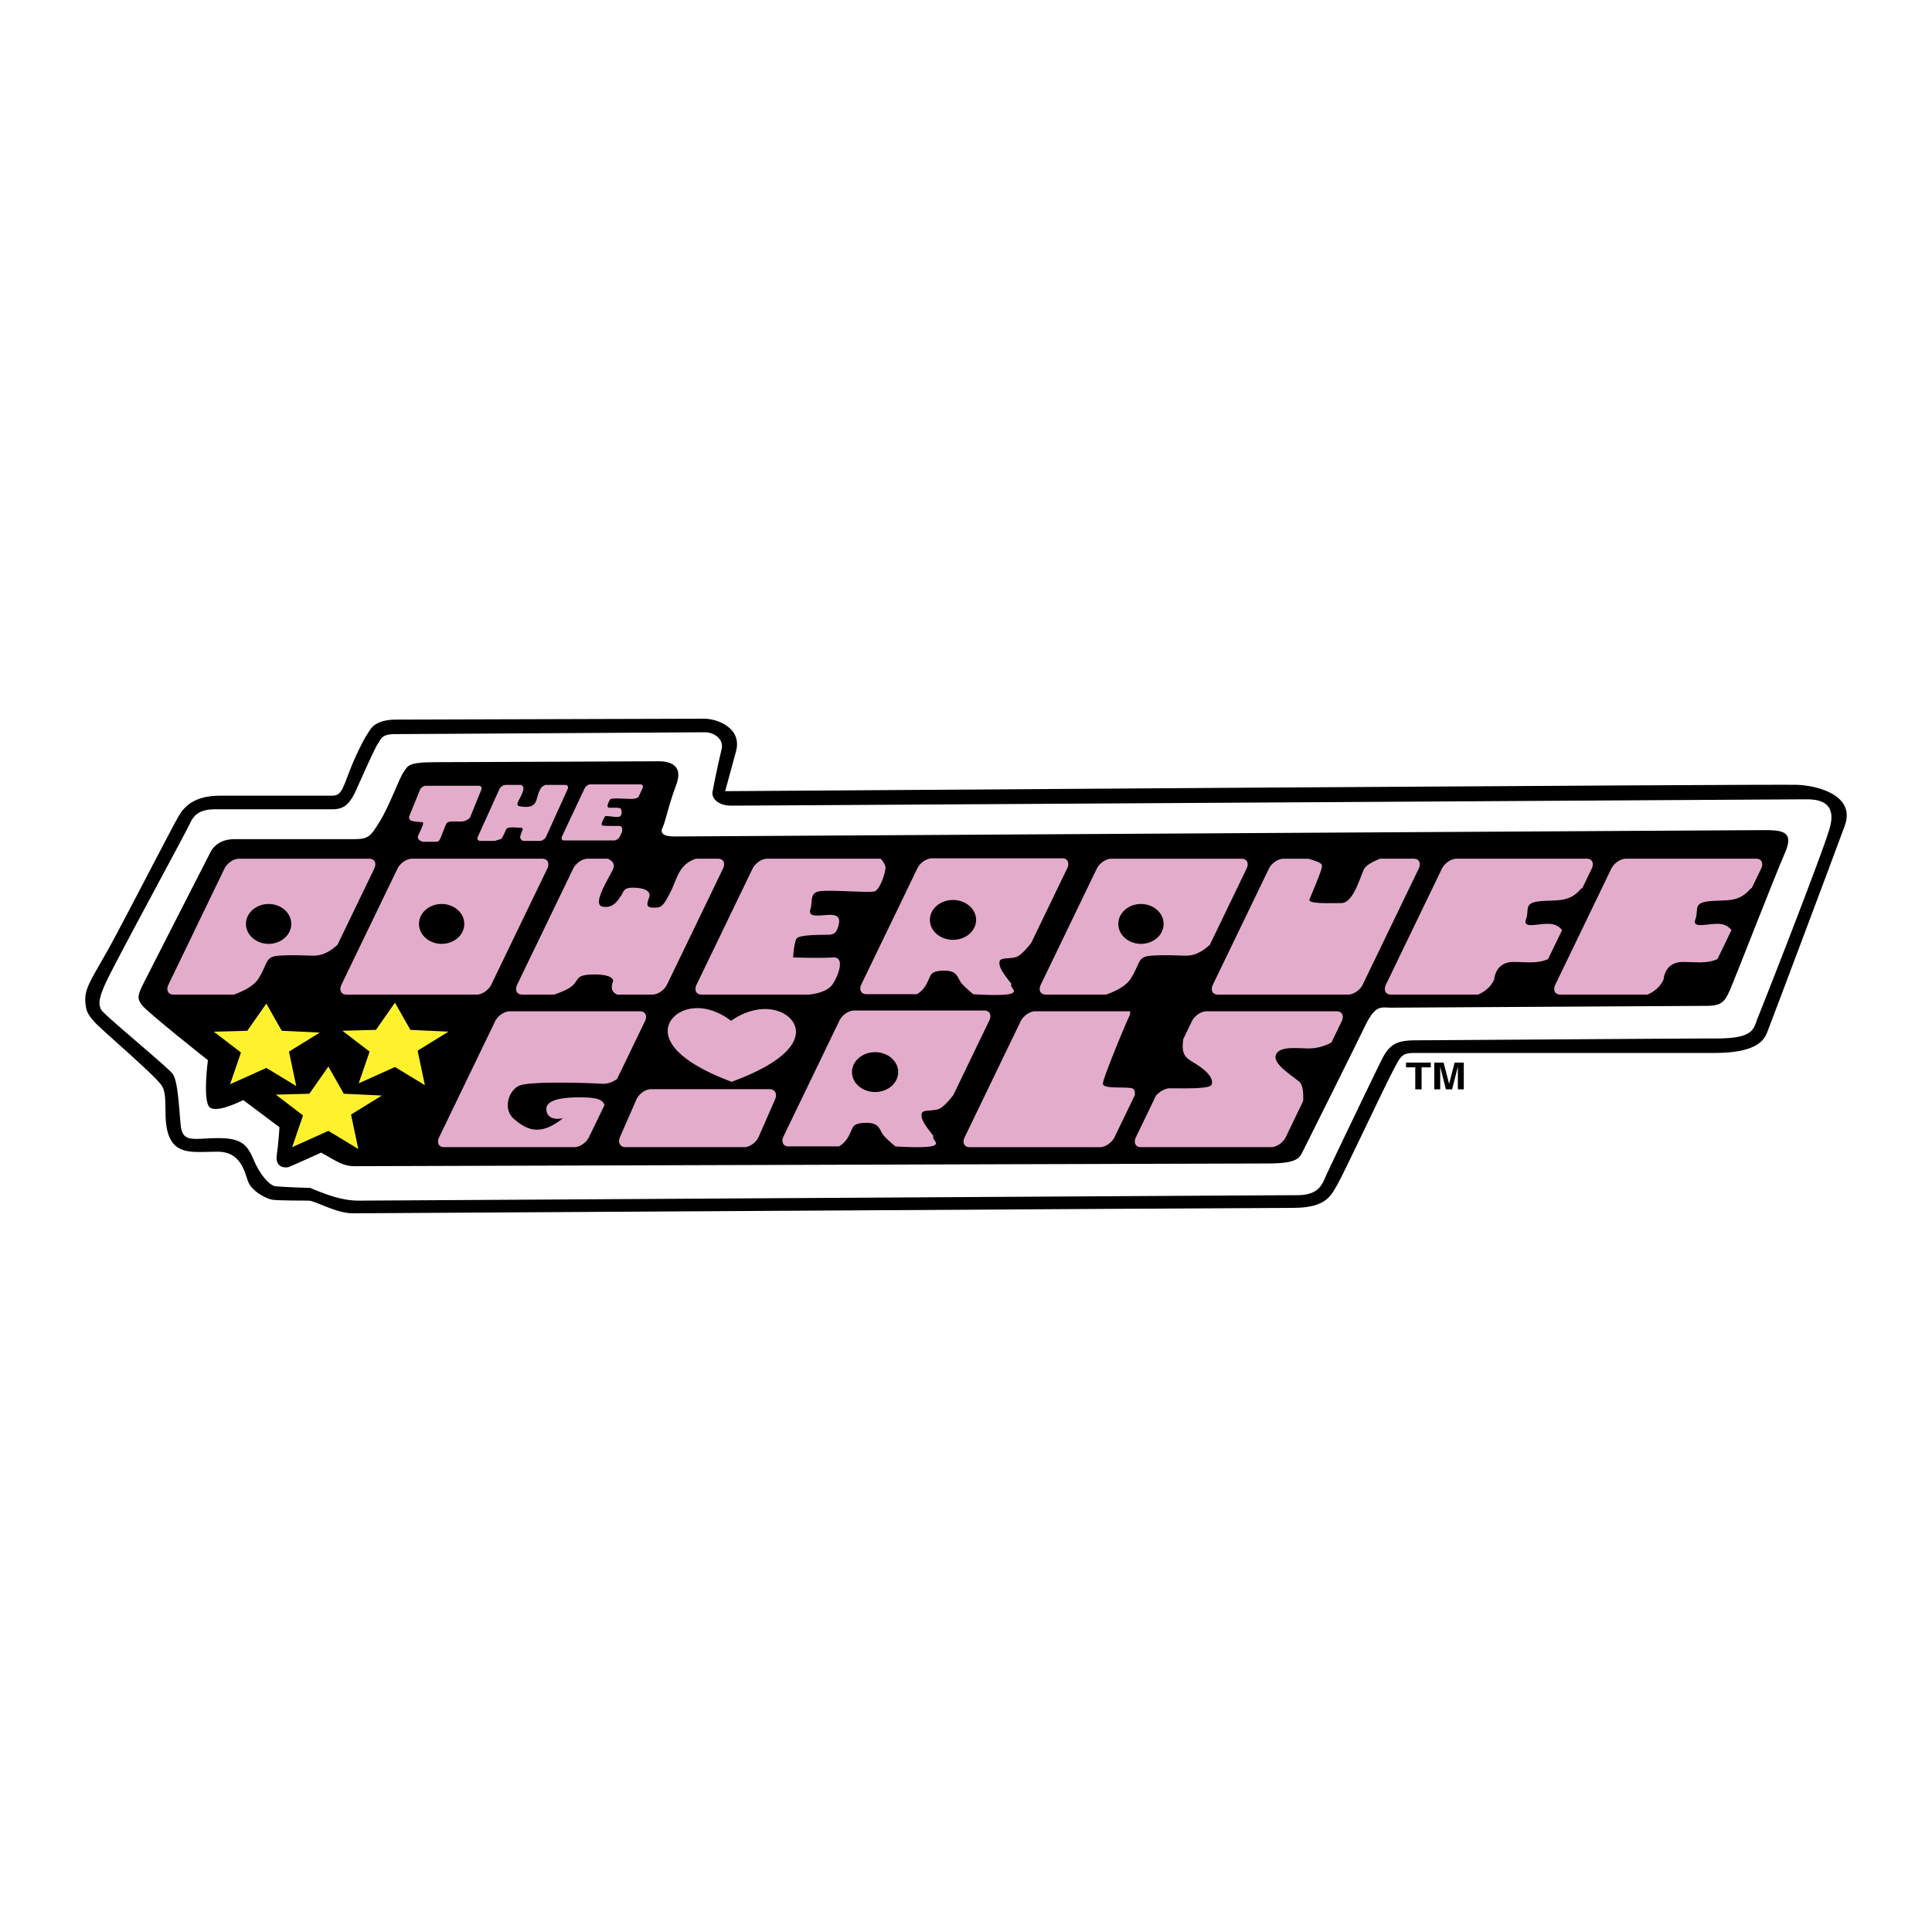
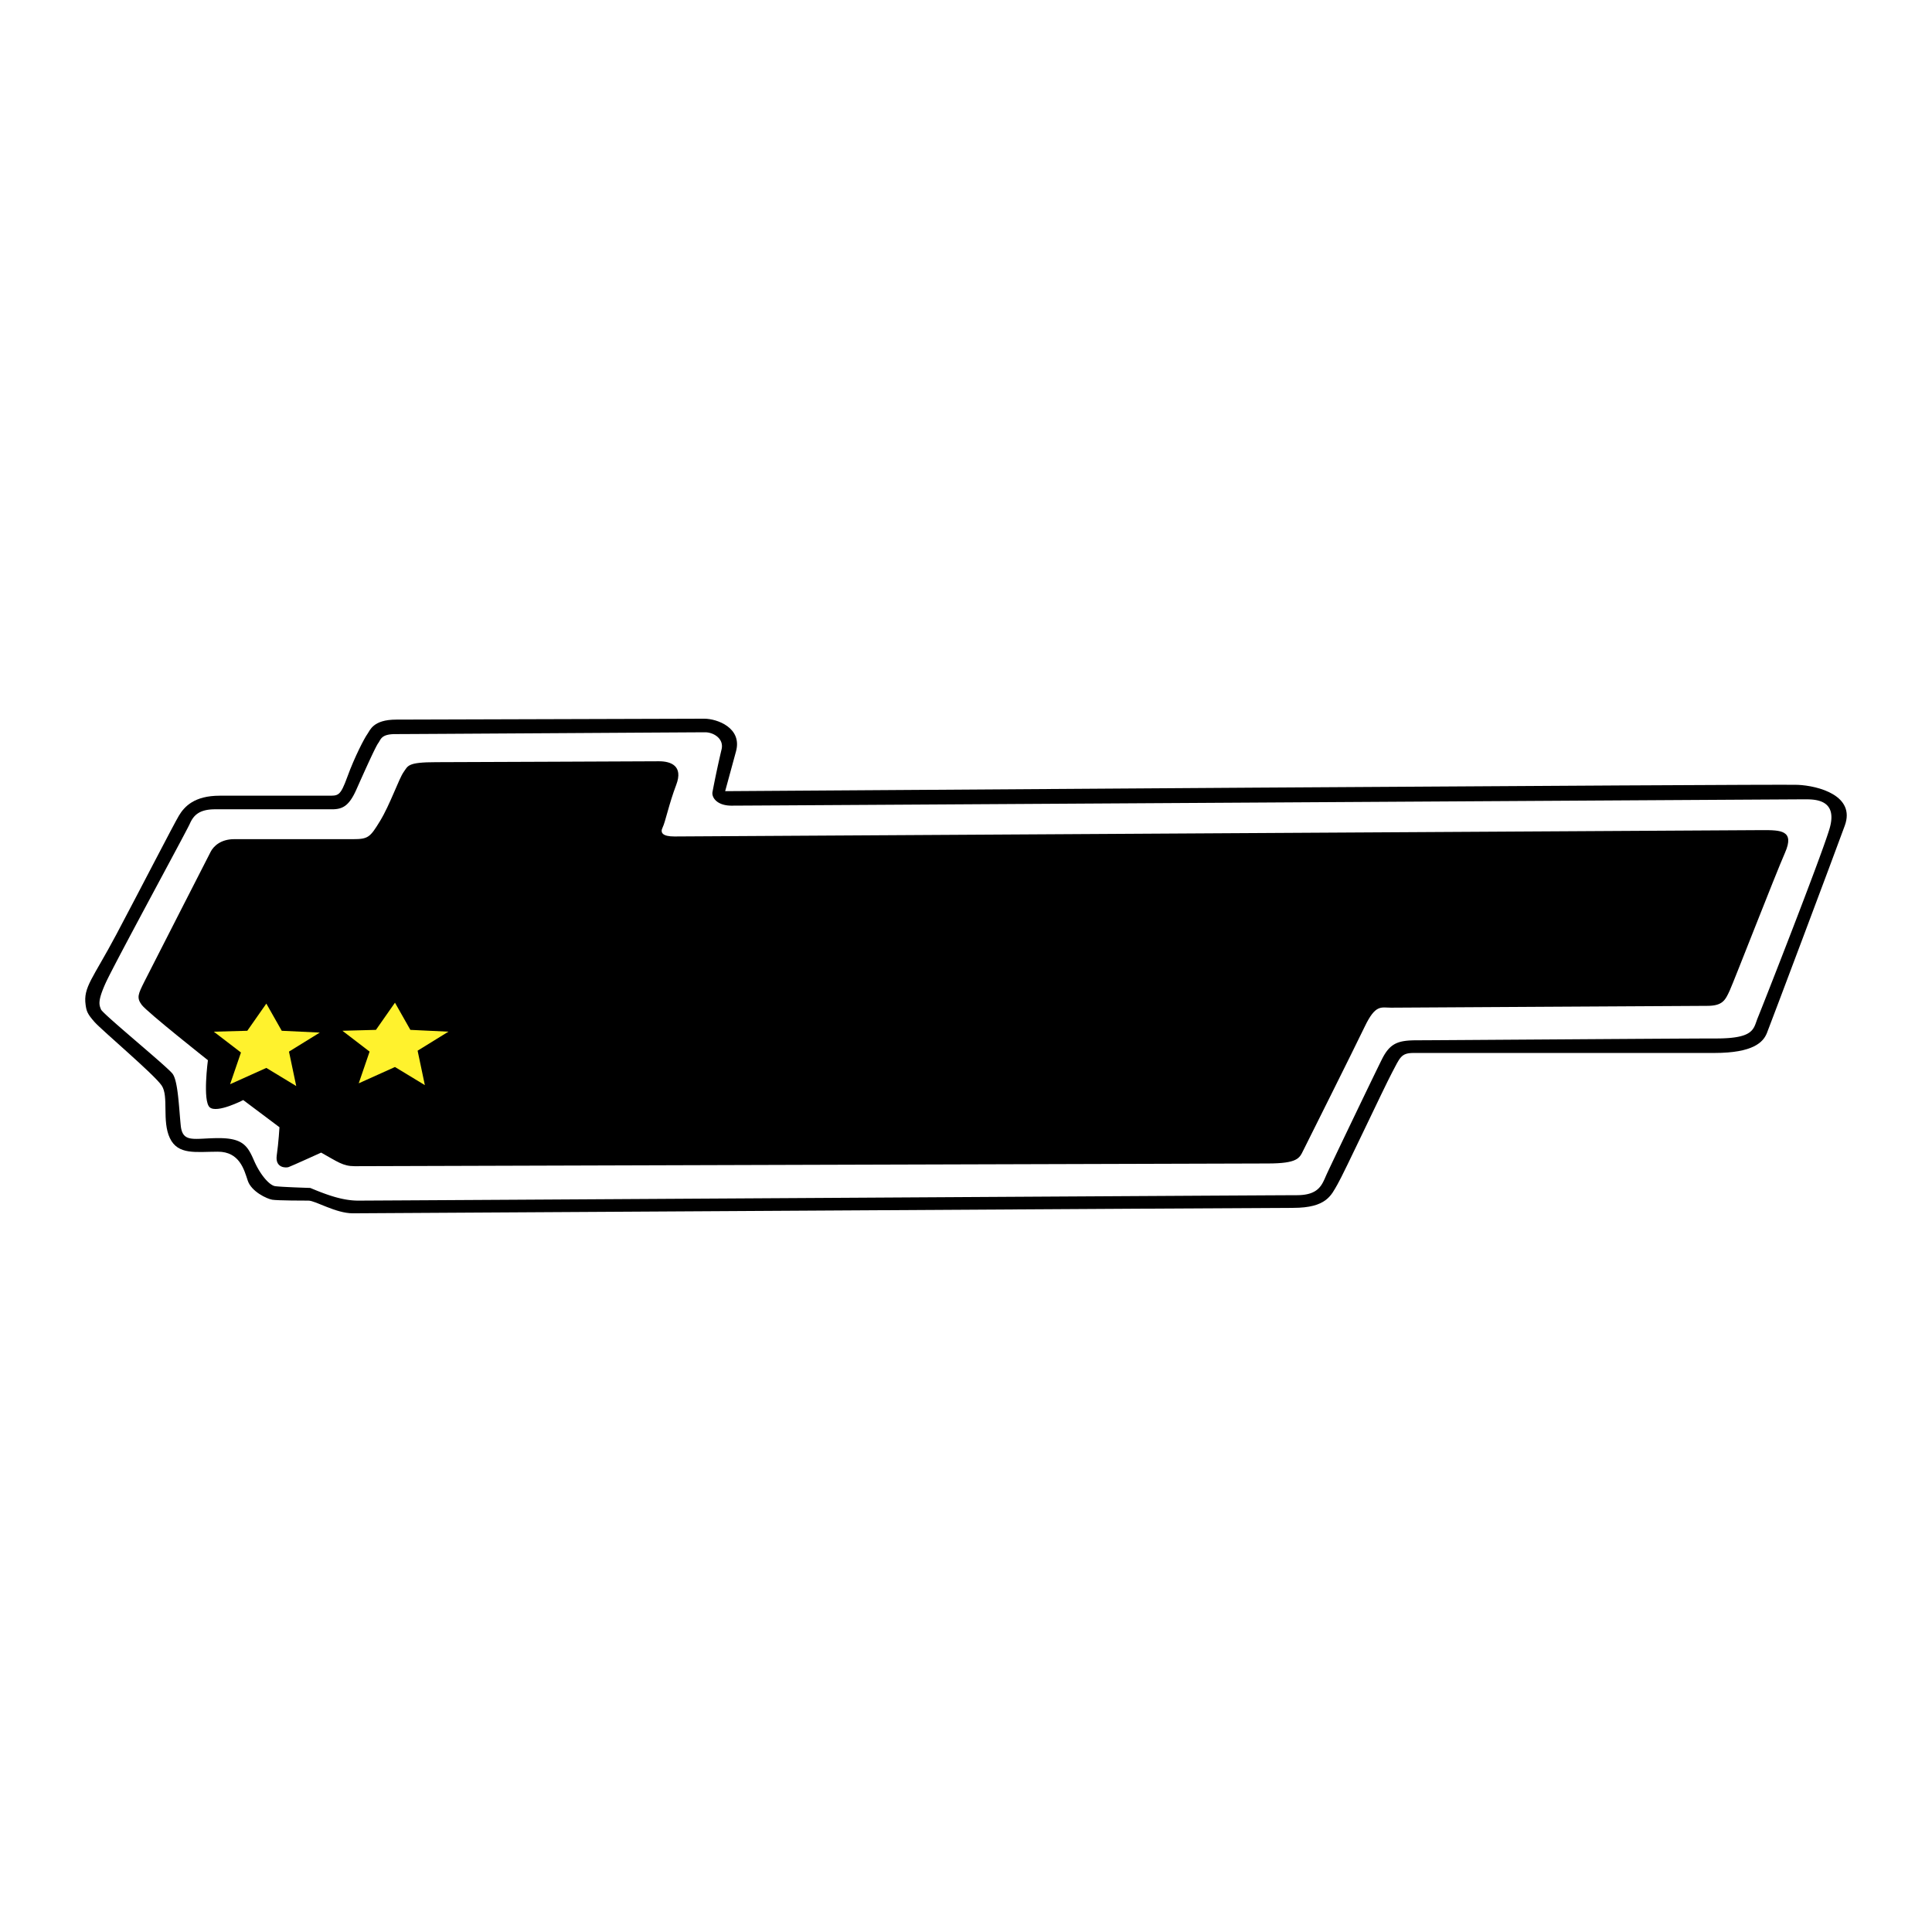
<svg xmlns="http://www.w3.org/2000/svg" width="2500" height="2500" viewBox="0 0 192.756 192.756">
  <g fill-rule="evenodd" clip-rule="evenodd">
    <path fill="#fff" d="M0 0h192.756v192.756H0V0z" />
    <path d="M8.543 100.264c-.255-1.789.723-2.62 3.073-7.049s5.694-10.936 6.236-11.84c.542-.903 1.536-1.988 4.067-1.988h10.755c1.084 0 1.265.09 1.988-1.898.723-1.988 1.717-3.886 1.988-4.248s.543-1.446 2.892-1.446c2.35 0 29.464-.09 30.729-.09 1.265 0 3.795.904 3.163 3.253-.633 2.35-1.084 3.977-1.084 3.977s104.929-.723 107.007-.632 5.785 1.084 4.699 4.067c-1.084 2.982-7.41 19.793-7.771 20.696-.361.904-1.355 1.988-5.242 1.988h-30.006c-1.266 0-1.355.453-2.168 1.989-.814 1.536-4.791 10.032-5.424 11.116-.633 1.085-1.084 2.35-4.428 2.35s-92.095.543-93.813.543c-1.717 0-3.723-1.266-4.428-1.266-.271 0-3.073 0-3.615-.09-.542-.091-2.079-.814-2.44-1.898-.362-1.084-.813-2.893-2.982-2.893s-3.977.362-4.791-1.355c-.813-1.717-.09-4.157-.813-5.241-.723-1.085-5.965-5.514-6.688-6.327-.723-.814-.814-1.086-.904-1.718z" />
    <path d="M30.957 118.521s-2.983-.091-3.525-.181c-.542-.091-1.446-1.085-2.079-2.53-.632-1.446-1.084-2.26-3.525-2.26s-3.615.542-3.796-1.266-.271-4.428-.813-5.151c-.542-.723-6.959-5.965-7.14-6.417-.181-.451-.361-.813.452-2.621s8.043-15.093 8.405-15.906c.361-.813.903-1.446 2.53-1.446h11.659c1.085 0 1.717-.362 2.44-1.989s1.898-4.247 2.169-4.609c.271-.362.271-.904 1.717-.904s30.096-.181 30.91-.181 1.898.632 1.627 1.717a98.476 98.476 0 0 0-.904 4.248c-.09.542.452 1.355 1.898 1.355s106.103-.632 107.097-.632 3.344 0 2.439 2.982c-.902 2.983-6.688 17.714-7.139 18.799s-.271 2.079-4.158 2.079-27.928.181-29.824.181c-1.898 0-2.713.271-3.525 1.898-.812 1.626-5.061 10.483-5.514 11.478-.451.994-.723 2.079-2.982 2.079-2.258 0-92.095.542-93.631.542s-3.07-.543-4.788-1.265z" fill="#fff" />
    <path d="M32.041 114.996s-2.983 1.356-3.254 1.446-1.355.09-1.175-1.175c.181-1.266.271-2.802.271-2.802l-3.615-2.712s-2.621 1.356-3.344.724-.181-4.7-.181-4.7-6.056-4.79-6.598-5.514c-.542-.723-.361-1.084.271-2.349.633-1.266 6.326-12.382 6.598-12.925.271-.542.994-1.266 2.35-1.266h11.839c1.536 0 1.717-.181 2.711-1.807.994-1.627 1.897-4.248 2.35-4.88s.362-.994 3.254-.994 21.058-.09 22.232-.09c1.176 0 2.44.452 1.718 2.35-.723 1.898-1.085 3.705-1.356 4.248-.271.542 0 .904 1.175.904s106.736-.633 108.544-.633c1.807 0 3.254 0 2.258 2.259-.992 2.259-5.061 12.743-5.512 13.738-.453.994-.725 1.536-2.26 1.536-1.537 0-30.547.181-31.541.181s-1.537-.361-2.621 1.898c-1.086 2.26-5.785 11.658-6.146 12.382-.361.723-.541 1.265-3.525 1.265-2.982 0-89.925.271-91.101.271-1.174.001-1.716-.451-3.342-1.355z" />
-     <path fill="#fff22d" d="M29.148 114.454l1.084-3.164-2.711-2.078 3.344-.091 1.898-2.711 1.536 2.711 3.796.181-3.073 1.898.724 3.435-2.983-1.808-3.615 1.627z" />
    <path fill="#fff22d" d="M35.791 108.082l1.084-3.163-2.711-2.079 3.344-.09 1.898-2.712 1.536 2.712 3.796.181-3.073 1.897.723 3.435-2.982-1.808-3.615 1.627zM22.957 108.173l1.085-3.164-2.712-2.078 3.344-.091 1.898-2.711 1.537 2.711 3.796.181-3.073 1.898.723 3.435-2.983-1.808-3.615 1.627z" />
-     <path d="M141.834 108.683h-.633v-2.194h-.92v-.471h2.471v.471h-.918v2.194zM146.043 108.683h-.592v-2.227h-.01l-.566 2.227h-.621l-.555-2.227h-.008v2.227h-.591v-2.665h.925l.551 2.1h.008l.541-2.1h.918v2.665z" />
-     <path d="M77.392 100.806c-2.054-.528-3.905.645-4.459 1.045-.312-.253-2.23-1.713-4.38-1.135-2.35.633-4.067 3.978 4.248 7.141l.021-.02.126.109c8.697-3.163 6.901-6.508 4.444-7.14zM75.693 113.421c-.25.57-.899 1.032-1.452 1.032H62.414c-.552 0-.798-.462-.548-1.032l1.627-3.719c.25-.57.899-1.032 1.452-1.032h11.828c.552 0 .798.462.548 1.032l-1.628 3.719zM63.848 100.897H50.859c-.541 0-1.195.447-1.462 1l-5.579 11.556c-.267.553-.045 1 .496 1h12.989c.54 0 1.195-.447 1.461-1l1.546-3.201c-.184-.586-.849-.769-2.512-.769-2.35 0-3.525.451-3.254 1.445.271.994 1.627.633 1.627.633-2.35 1.898-3.706 1.084-4.88.09-1.175-.993-.542-2.892.542-3.344 1.084-.451 6.778-.271 8.224-.18.609.037 1.12-.197 1.51-.482l2.775-5.748c.268-.552.046-1-.494-1zM98.203 100.818H85.215c-.541 0-1.195.447-1.462 1l-5.578 11.556c-.268.553-.045 1 .496 1h5.037c.833-.486 1.07-1.266 1.205-1.536.181-.361.181-.813 1.536-.813 1.356 0 1.266.724 1.718 1.266.253.304.764.751 1.162 1.084 0 0 3.718.271 3.989-.181.264-.181-.331-.543-.197-.819l.015-.03c-.492-.642-1.066-1.33-1.173-1.861-.181-.903.632-.542 1.627-.813.408-.111.982-.725 1.518-1.409l3.592-7.441c.267-.555.044-1.003-.497-1.003zm-10.895 8.134c-1.273 0-2.305-.891-2.305-1.989s1.032-1.987 2.305-1.987 2.305.89 2.305 1.987c-.001 1.099-1.032 1.989-2.305 1.989zM112.93 108.579c-.723-.181-2.893.091-2.893-.451 0-.543 2.08-5.514 2.441-6.327.166-.376.35-.674.252-.903h-9.439c-.541 0-1.195.447-1.463 1l-5.578 11.556c-.267.553-.045 1 .495 1h12.989c.541 0 1.195-.447 1.463-1l2.023-4.19c.032-.334-.027-.618-.29-.685zM129.65 107.946c-.723-.633-2.713-1.808-2.35-2.711.361-.904 2.168-.633 3.254-.633.738 0 1.52-.174 2.285-.596l1.018-2.109c.268-.553.045-1-.496-1h-12.988c-.541 0-1.195.447-1.461 1l-.859 1.776c-.232 1.755.316 1.869 1.385 2.556 1.266.813 1.627 1.536 1.445 1.988-.18.452-2.893.361-4.156.361-.512 0-.992.326-1.385.713l-2.008 4.161c-.268.553-.045 1 .494 1h12.99c.539 0 1.193-.447 1.461-1l1.736-3.596c.036-.777-.017-1.605-.365-1.91zM105.977 85.633h-12.99c-.54 0-1.195.448-1.461 1.001L85.947 98.19c-.267.553-.045 1 .496 1h5.037c.833-.487 1.07-1.266 1.206-1.536.181-.361.181-.813 1.537-.813 1.355 0 1.265.723 1.717 1.265.254.305.764.752 1.163 1.085 0 0 3.717.271 3.988-.181.266-.181-.33-.543-.197-.819l.016-.031c-.492-.642-1.066-1.329-1.174-1.861-.18-.903.633-.542 1.627-.812.408-.111.982-.726 1.52-1.41l3.592-7.441c.263-.555.043-1.003-.498-1.003zM95.08 93.767c-1.272 0-2.305-.89-2.305-1.988 0-1.098 1.032-1.988 2.305-1.988 1.273 0 2.305.89 2.305 1.988 0 1.098-1.032 1.988-2.305 1.988zM54.102 85.673h-12.99c-.541 0-1.195.447-1.462 1l-5.578 11.556c-.267.553-.045 1.001.496 1.001h12.989c.54 0 1.195-.448 1.461-1.001l5.579-11.556c.267-.553.045-1-.495-1zm-10.039 8.495c-1.248 0-2.26-.89-2.26-1.988s1.012-1.988 2.26-1.988c1.248 0 2.259.89 2.259 1.988s-1.011 1.988-2.259 1.988zM25.807 97.603c.994-1.627.632-2.169 2.079-2.259 1.446-.091 2.531 0 3.434 0 .623 0 1.418-.215 2.355-1.089l3.66-7.581c.267-.553.044-1-.496-1H23.85c-.541 0-1.195.447-1.462 1L16.81 98.229c-.267.553-.044 1.001.496 1.001h6.017c.975-.342 2.018-.865 2.484-1.627zm.994-7.411c1.248 0 2.259.89 2.259 1.988s-1.011 1.988-2.259 1.988-2.26-.89-2.26-1.988 1.012-1.988 2.26-1.988zM112.84 97.603c.994-1.627.633-2.169 2.08-2.259 1.445-.091 2.529 0 3.434 0 .623 0 1.418-.215 2.355-1.089l3.658-7.581c.268-.553.045-1-.494-1h-12.99c-.541 0-1.193.447-1.461 1l-5.578 11.556c-.268.553-.045 1.001.496 1.001h6.016c.976-.343 2.017-.866 2.484-1.628zm.994-7.411c1.248 0 2.26.89 2.26 1.988s-1.012 1.988-2.26 1.988-2.26-.89-2.26-1.988 1.012-1.988 2.26-1.988zM71.635 85.673h-2.2c-1.721.579-1.852 1.944-2.506 3.253-.813 1.627-.994 1.627-1.717 1.627-.724 0-.724-.271-.452-.994.271-.723-.632-.994-1.627-.994s-.904.452-1.175.813-.723 1.265-1.808 1.084.361-2.44.994-3.706c.265-.531-.044-.869-.489-1.084h-2.01c-.54 0-1.195.447-1.462 1l-5.579 11.556c-.267.553-.044 1.001.496 1.001h3.186c.597-.202 1.226-.454 1.61-.723.904-.633.452-1.176 1.898-1.266s2.531.181 2.35.723c-.148.444-.234.948.433 1.266h3.513c.54 0 1.195-.448 1.462-1.001l5.579-11.556c.267-.552.044-.999-.496-.999zM83.107 98.145c.632-.994 1.175-2.711 0-2.621-1.175.09-3.977 0-3.977 0s.09-1.537.361-1.898c.271-.362 2.35-.362 3.073-.362s.904-.271 1.084-.904c.18-.632.09-1.084-.813-1.084-.904 0-2.26.362-1.989-.542.272-.904-.09-1.626.904-1.808s4.971.181 5.514 0c.542-.181 1.084-1.898 1.084-2.35 0-.238-.203-.6-.485-.903H76.541c-.541 0-1.195.447-1.462 1L69.5 98.229c-.267.553-.045 1.001.496 1.001h10.671c0-.001 1.808-.091 2.44-1.085zM141.047 85.673h-3.35c-.738.29-1.436.662-1.629 1.084-.451.994-1.084 3.344-2.26 3.344-1.174 0-3.344.091-3.162-.361.182-.452.994-2.35 1.174-2.982.182-.632.092-.632-1.264-1.084h-2.5c-.539 0-1.195.447-1.461 1l-5.578 11.556c-.268.553-.045 1.001.496 1.001h12.988c.541 0 1.195-.448 1.461-1.001l5.58-11.556c.267-.554.044-1.001-.495-1.001zM158.309 85.673H145.32c-.541 0-1.195.447-1.463 1l-5.578 11.556c-.266.553-.045 1.001.496 1.001h8.693c.678-.297 1.291-.771 1.615-1.536 0 0 .09-1.717 1.898-1.717 1.312 0 2.482.187 3.475-.298l1.393-2.886a1.64 1.64 0 0 0-1.162-.612c-1.176-.09-2.801.542-2.439-.452s-.271-1.627 1.355-1.808c1.627-.18 2.891.181 4.066-1.174.074-.086.141-.128.197-.133l.938-1.94c.268-.554.046-1.001-.495-1.001zM175.209 85.673h-12.988c-.541 0-1.195.447-1.463 1l-5.578 11.556c-.266.553-.045 1.001.496 1.001h8.693c.678-.297 1.291-.771 1.615-1.536 0 0 .09-1.717 1.898-1.717 1.312 0 2.482.187 3.475-.298l1.393-2.886a1.64 1.64 0 0 0-1.162-.612c-1.176-.09-2.801.542-2.441-.452.361-.994-.27-1.627 1.355-1.808 1.629-.18 2.893.181 4.068-1.174.074-.086.139-.128.197-.133l.938-1.94c.266-.554.045-1.001-.496-1.001zM41.068 81.888c.174.07.834.139 1.077.139s-.208.868-.417 1.32c-.208.452.417.625.417.625l.056.015h1.364c.354-.105.299-.25.387-.397.104-.174.417-1.112.591-1.424.173-.313.869-.173 1.563-.208.303-.015.569-.184.778-.368l1.131-2.779c.093-.228-.012-.412-.232-.412h-5.317c-.221 0-.476.185-.569.412l-1.085 2.667c.006.324.138.363.256.41zM56.376 78.308h-1.911c-.536.163-.546.451-.682.697-.174.312-.208 1.007-.556 1.285-.347.278-.938.243-1.424.139-.486-.104.139-.729.382-1.528.11-.361-.029-.523-.213-.592h-1.509a.76.76 0 0 0-.633.412l-2.157 4.765c-.103.228.013.412.259.412h1.482c.239-.134.549-.119.651-.272.139-.208.313-.625.452-.903.139-.277.973-.139 1.425-.139s.035.417-.035.869c-.038.246.129.376.291.446h1.647a.76.76 0 0 0 .633-.412l2.157-4.765c.103-.229-.013-.414-.259-.414zM61.774 82.409c-.278 0-1.32 0-1.633-.035s.139-.764.208-.903c.069-.139.869.069 1.32.035.452-.035.383-.591.278-.799-.104-.208-1.042-.07-1.25-.14-.208-.069.035-.59.173-.799.139-.208 1.529-.035 2.258-.069.302-.015.469-.089.566-.171l.403-.857c.107-.227.024-.412-.184-.412h-5.02c-.209 0-.465.185-.573.412l-2.243 4.765c-.107.228-.025.413.184.413h5.02c.209 0 .465-.185.573-.413l.208-.442c.046-.433-.031-.585-.288-.585z" fill="#e4accb" />
  </g>
</svg>